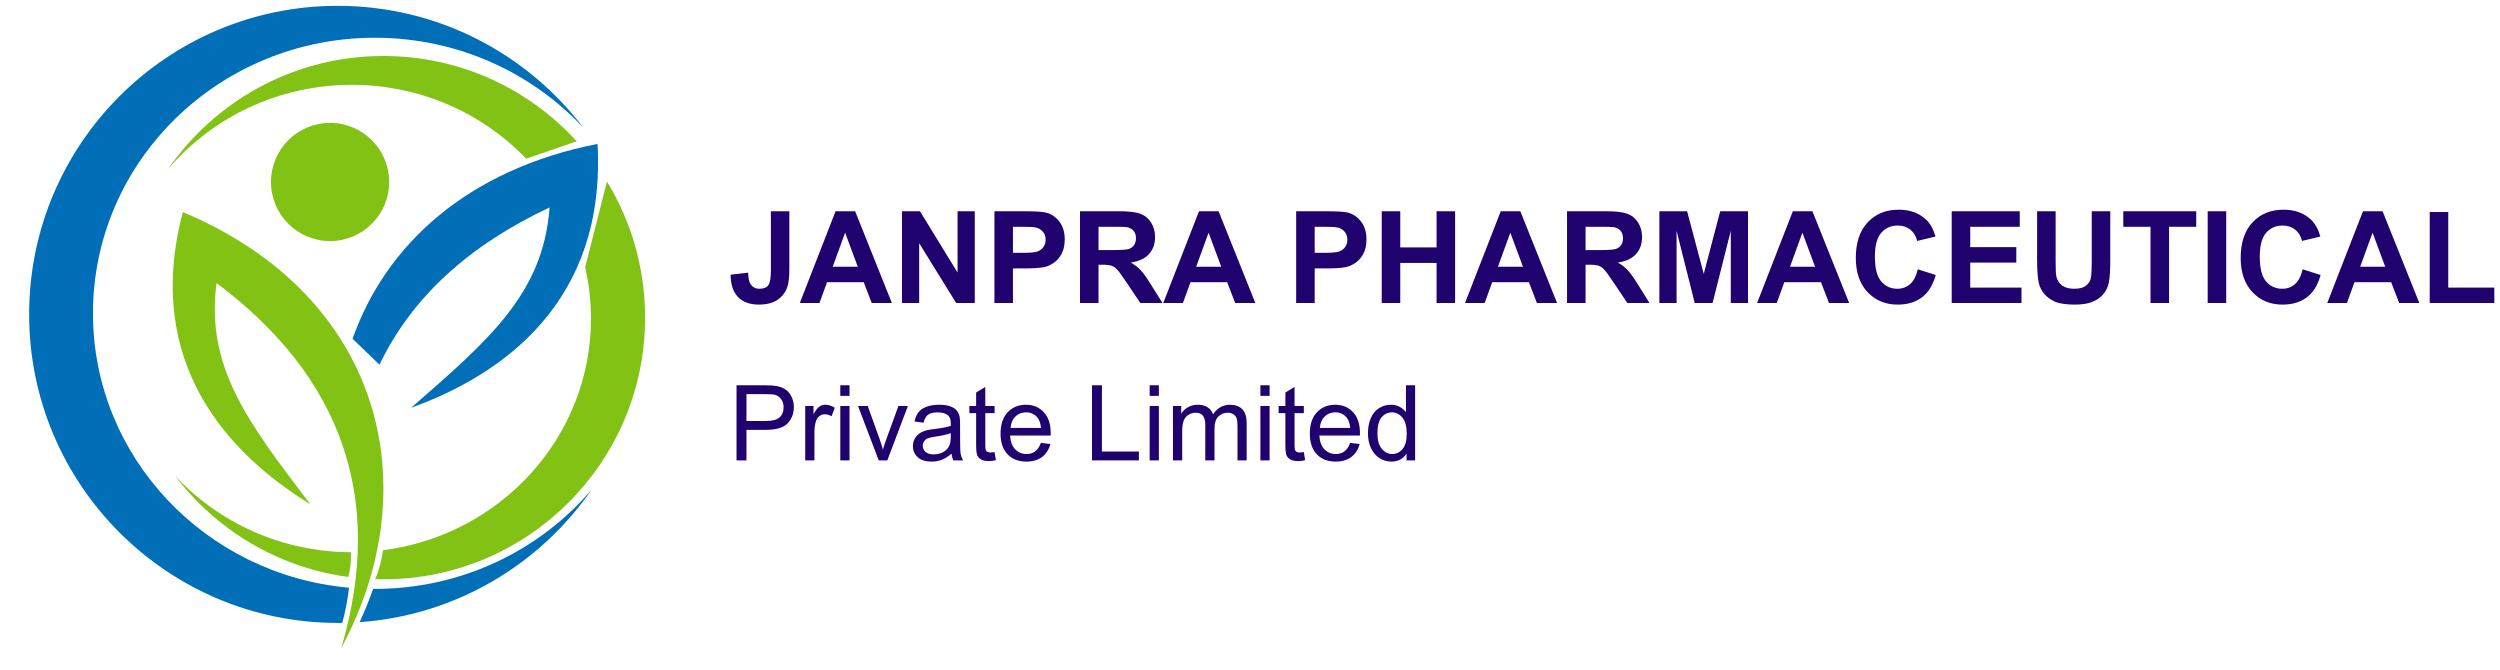
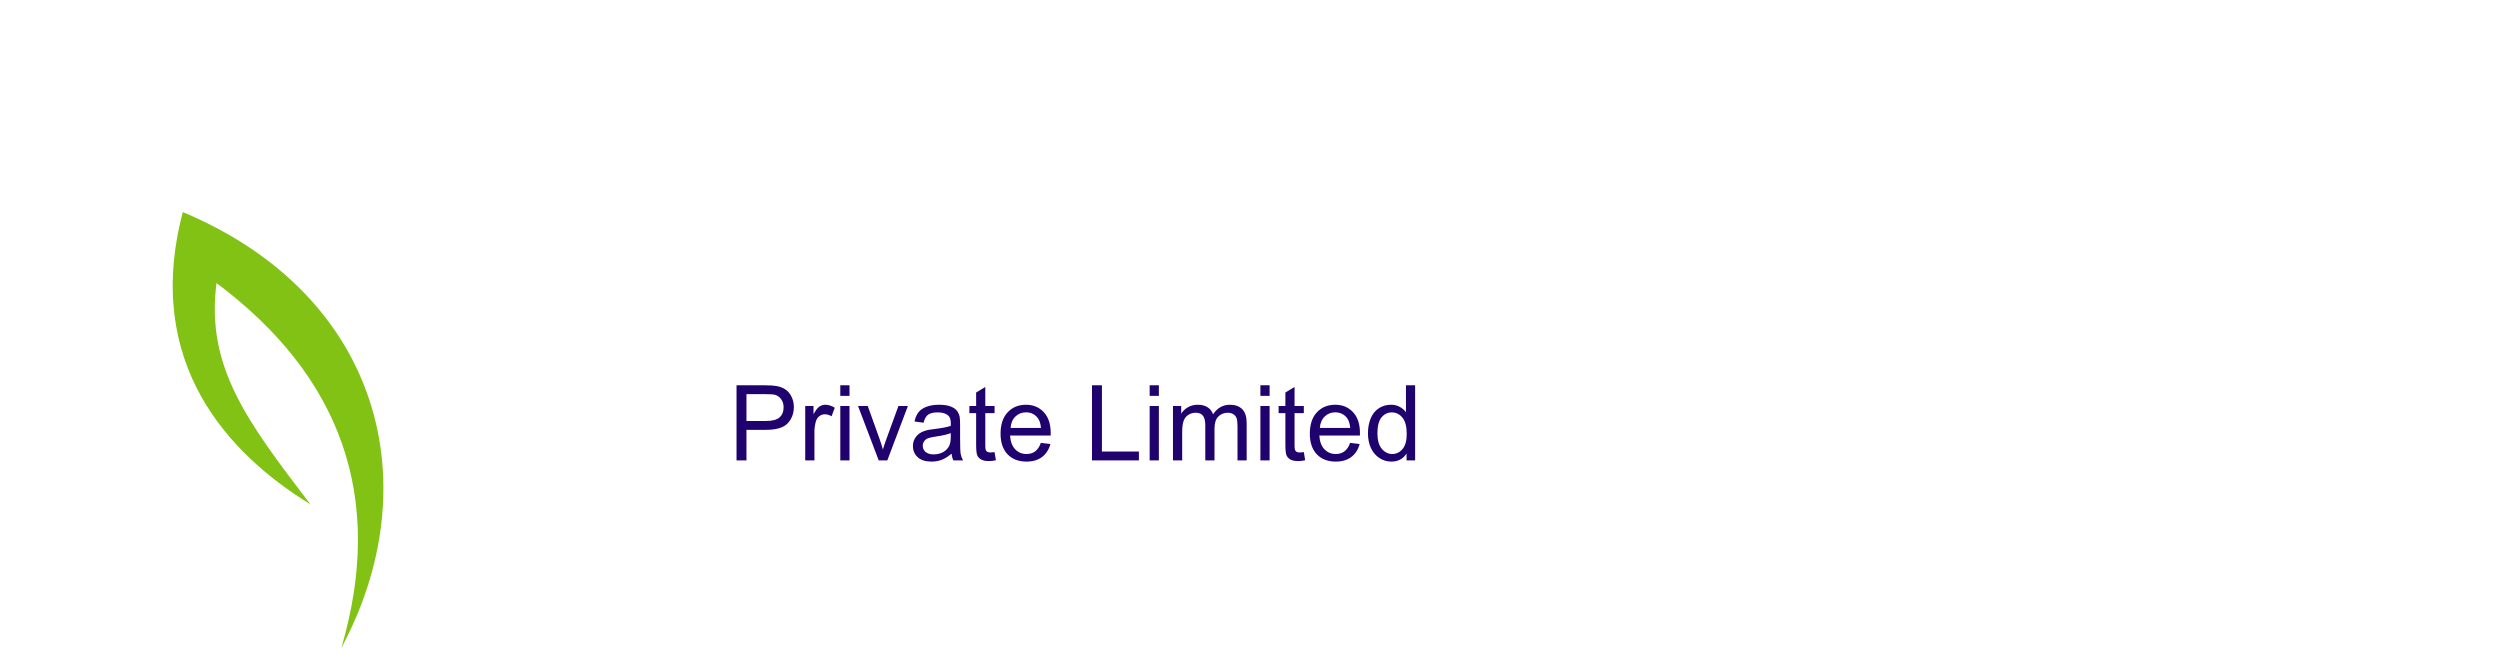
<svg xmlns="http://www.w3.org/2000/svg" width="429" height="115" viewBox="0 0 429 115" fill="none">
-   <path d="M132.283 36.252H135.452V46.221C135.452 47.524 135.338 48.527 135.108 49.228C134.8 50.145 134.242 50.883 133.433 51.441C132.623 51.993 131.556 52.269 130.231 52.269C128.677 52.269 127.481 51.835 126.644 50.969C125.806 50.095 125.383 48.817 125.376 47.134L128.373 46.79C128.409 47.692 128.541 48.33 128.771 48.702C129.114 49.268 129.637 49.551 130.339 49.551C131.048 49.551 131.549 49.35 131.843 48.949C132.136 48.541 132.283 47.7 132.283 46.425V36.252ZM153.048 52H149.589L148.214 48.423H141.919L140.619 52H137.246L143.38 36.252H146.742L153.048 52ZM147.193 45.77L145.023 39.926L142.896 45.77H147.193ZM154.777 52V36.252H157.871L164.316 46.769V36.252H167.271V52H164.08L157.731 41.73V52H154.777ZM170.644 52V36.252H175.746C177.68 36.252 178.94 36.331 179.527 36.488C180.43 36.725 181.185 37.24 181.794 38.035C182.403 38.823 182.707 39.843 182.707 41.097C182.707 42.063 182.532 42.876 182.181 43.535C181.83 44.194 181.382 44.713 180.838 45.093C180.301 45.465 179.753 45.712 179.194 45.834C178.435 45.984 177.336 46.06 175.896 46.06H173.823V52H170.644ZM173.823 38.916V43.385H175.563C176.817 43.385 177.655 43.302 178.077 43.138C178.5 42.973 178.829 42.715 179.065 42.364C179.309 42.013 179.431 41.605 179.431 41.14C179.431 40.567 179.262 40.094 178.926 39.722C178.589 39.349 178.163 39.117 177.647 39.023C177.268 38.952 176.505 38.916 175.359 38.916H173.823ZM185.328 52V36.252H192.021C193.703 36.252 194.924 36.395 195.684 36.682C196.45 36.961 197.062 37.462 197.521 38.185C197.979 38.909 198.208 39.736 198.208 40.667C198.208 41.849 197.861 42.826 197.166 43.6C196.471 44.366 195.433 44.849 194.051 45.05C194.738 45.451 195.304 45.891 195.748 46.371C196.199 46.851 196.804 47.703 197.563 48.928L199.486 52H195.684L193.385 48.573C192.568 47.349 192.01 46.579 191.709 46.264C191.408 45.941 191.09 45.723 190.753 45.608C190.416 45.487 189.883 45.426 189.152 45.426H188.508V52H185.328ZM188.508 42.912H190.86C192.386 42.912 193.338 42.848 193.718 42.719C194.097 42.59 194.395 42.368 194.609 42.053C194.824 41.738 194.932 41.344 194.932 40.871C194.932 40.341 194.788 39.915 194.502 39.593C194.223 39.263 193.825 39.056 193.31 38.97C193.052 38.934 192.278 38.916 190.989 38.916H188.508V42.912ZM215.417 52H211.958L210.583 48.423H204.288L202.988 52H199.615L205.749 36.252H209.111L215.417 52ZM209.562 45.77L207.393 39.926L205.266 45.77H209.562ZM222.421 52V36.252H227.523C229.457 36.252 230.717 36.331 231.305 36.488C232.207 36.725 232.963 37.24 233.571 38.035C234.18 38.823 234.484 39.843 234.484 41.097C234.484 42.063 234.309 42.876 233.958 43.535C233.607 44.194 233.16 44.713 232.615 45.093C232.078 45.465 231.53 45.712 230.972 45.834C230.213 45.984 229.113 46.06 227.674 46.06H225.601V52H222.421ZM225.601 38.916V43.385H227.341C228.594 43.385 229.432 43.302 229.854 43.138C230.277 42.973 230.606 42.715 230.843 42.364C231.086 42.013 231.208 41.605 231.208 41.14C231.208 40.567 231.04 40.094 230.703 39.722C230.367 39.349 229.94 39.117 229.425 39.023C229.045 38.952 228.283 38.916 227.137 38.916H225.601ZM237.105 52V36.252H240.285V42.45H246.516V36.252H249.695V52H246.516V45.114H240.285V52H237.105ZM267.194 52H263.735L262.36 48.423H256.065L254.766 52H251.393L257.526 36.252H260.889L267.194 52ZM261.34 45.77L259.17 39.926L257.043 45.77H261.34ZM268.902 52V36.252H275.595C277.278 36.252 278.499 36.395 279.258 36.682C280.024 36.961 280.636 37.462 281.095 38.185C281.553 38.909 281.782 39.736 281.782 40.667C281.782 41.849 281.435 42.826 280.74 43.6C280.046 44.366 279.007 44.849 277.625 45.05C278.312 45.451 278.878 45.891 279.322 46.371C279.773 46.851 280.379 47.703 281.138 48.928L283.061 52H279.258L276.959 48.573C276.143 47.349 275.584 46.579 275.283 46.264C274.982 45.941 274.664 45.723 274.327 45.608C273.991 45.487 273.457 45.426 272.727 45.426H272.082V52H268.902ZM272.082 42.912H274.435C275.96 42.912 276.912 42.848 277.292 42.719C277.672 42.59 277.969 42.368 278.184 42.053C278.398 41.738 278.506 41.344 278.506 40.871C278.506 40.341 278.363 39.915 278.076 39.593C277.797 39.263 277.399 39.056 276.884 38.97C276.626 38.934 275.853 38.916 274.563 38.916H272.082V42.912ZM284.747 52V36.252H289.506L292.363 46.994L295.188 36.252H299.958V52H297.004V39.603L293.878 52H290.816L287.701 39.603V52H284.747ZM317.317 52H313.858L312.483 48.423H306.188L304.889 52H301.516L307.649 36.252H311.012L317.317 52ZM311.463 45.77L309.293 39.926L307.166 45.77H311.463ZM329.091 46.21L332.174 47.188C331.701 48.906 330.913 50.185 329.811 51.023C328.715 51.853 327.322 52.269 325.632 52.269C323.541 52.269 321.822 51.556 320.476 50.131C319.129 48.699 318.456 46.743 318.456 44.266C318.456 41.645 319.133 39.611 320.486 38.164C321.84 36.71 323.619 35.983 325.825 35.983C327.752 35.983 329.316 36.553 330.52 37.691C331.236 38.365 331.773 39.331 332.131 40.592L328.983 41.344C328.797 40.527 328.407 39.883 327.812 39.41C327.225 38.938 326.509 38.701 325.664 38.701C324.497 38.701 323.548 39.12 322.817 39.958C322.094 40.796 321.732 42.153 321.732 44.029C321.732 46.02 322.09 47.438 322.807 48.283C323.523 49.128 324.454 49.551 325.6 49.551C326.445 49.551 327.172 49.282 327.78 48.745C328.389 48.208 328.826 47.363 329.091 46.21ZM334.913 52V36.252H346.59V38.916H338.093V42.407H345.999V45.06H338.093V49.347H346.891V52H334.913ZM349.565 36.252H352.745V44.781C352.745 46.135 352.785 47.012 352.863 47.413C352.999 48.058 353.322 48.577 353.83 48.971C354.346 49.357 355.048 49.551 355.936 49.551C356.838 49.551 357.518 49.368 357.977 49.003C358.435 48.63 358.711 48.176 358.804 47.639C358.897 47.102 358.943 46.21 358.943 44.964V36.252H362.123V44.523C362.123 46.414 362.037 47.75 361.865 48.53C361.693 49.311 361.375 49.97 360.909 50.507C360.451 51.044 359.835 51.474 359.062 51.796C358.288 52.111 357.278 52.269 356.032 52.269C354.528 52.269 353.386 52.097 352.605 51.753C351.832 51.402 351.22 50.951 350.769 50.399C350.317 49.841 350.02 49.257 349.877 48.648C349.669 47.746 349.565 46.414 349.565 44.652V36.252ZM369.03 52V38.916H364.357V36.252H376.872V38.916H372.21V52H369.03ZM378.838 52V36.252H382.018V52H378.838ZM395.134 46.21L398.217 47.188C397.744 48.906 396.956 50.185 395.854 51.023C394.758 51.853 393.365 52.269 391.675 52.269C389.584 52.269 387.865 51.556 386.519 50.131C385.172 48.699 384.499 46.743 384.499 44.266C384.499 41.645 385.176 39.611 386.529 38.164C387.883 36.71 389.662 35.983 391.868 35.983C393.795 35.983 395.359 36.553 396.562 37.691C397.279 38.365 397.816 39.331 398.174 40.592L395.026 41.344C394.84 40.527 394.45 39.883 393.855 39.41C393.268 38.938 392.552 38.701 391.707 38.701C390.54 38.701 389.591 39.12 388.86 39.958C388.137 40.796 387.775 42.153 387.775 44.029C387.775 46.02 388.133 47.438 388.85 48.283C389.566 49.128 390.497 49.551 391.643 49.551C392.488 49.551 393.215 49.282 393.823 48.745C394.432 48.208 394.869 47.363 395.134 46.21ZM415.157 52H411.698L410.323 48.423H404.028L402.729 52H399.355L405.489 36.252H408.852L415.157 52ZM409.303 45.77L407.133 39.926L405.006 45.77H409.303ZM416.94 52V36.381H420.12V49.347H428.026V52H416.94Z" fill="#20026F" />
  <path d="M126.389 79V66.115H131.249C132.104 66.115 132.758 66.156 133.209 66.238C133.842 66.344 134.372 66.546 134.8 66.845C135.228 67.138 135.57 67.551 135.828 68.084C136.092 68.617 136.224 69.203 136.224 69.842C136.224 70.938 135.875 71.866 135.178 72.628C134.48 73.384 133.221 73.762 131.398 73.762H128.094V79H126.389ZM128.094 72.241H131.425C132.526 72.241 133.309 72.036 133.771 71.626C134.234 71.216 134.466 70.639 134.466 69.894C134.466 69.356 134.328 68.895 134.053 68.515C133.783 68.128 133.426 67.873 132.98 67.75C132.693 67.674 132.163 67.636 131.39 67.636H128.094V72.241ZM138.175 79V69.666H139.599V71.081C139.962 70.419 140.296 69.982 140.601 69.772C140.911 69.561 141.251 69.455 141.62 69.455C142.153 69.455 142.695 69.625 143.246 69.965L142.701 71.433C142.314 71.204 141.928 71.09 141.541 71.09C141.195 71.09 140.885 71.195 140.609 71.406C140.334 71.611 140.138 71.898 140.021 72.268C139.845 72.83 139.757 73.445 139.757 74.113V79H138.175ZM144.195 67.935V66.115H145.777V67.935H144.195ZM144.195 79V69.666H145.777V79H144.195ZM150.787 79L147.236 69.666H148.906L150.91 75.256C151.127 75.859 151.326 76.486 151.508 77.137C151.648 76.644 151.845 76.053 152.097 75.361L154.171 69.666H155.797L152.264 79H150.787ZM163.285 77.849C162.699 78.347 162.134 78.698 161.589 78.903C161.05 79.108 160.47 79.211 159.849 79.211C158.823 79.211 158.035 78.962 157.484 78.464C156.934 77.96 156.658 77.318 156.658 76.539C156.658 76.082 156.761 75.666 156.966 75.291C157.177 74.91 157.449 74.606 157.783 74.377C158.123 74.148 158.504 73.976 158.926 73.858C159.236 73.776 159.705 73.697 160.332 73.621C161.609 73.469 162.55 73.287 163.153 73.076C163.159 72.859 163.162 72.722 163.162 72.663C163.162 72.019 163.013 71.564 162.714 71.301C162.31 70.943 161.709 70.765 160.912 70.765C160.168 70.765 159.617 70.897 159.26 71.16C158.908 71.418 158.647 71.878 158.478 72.54L156.931 72.329C157.071 71.667 157.303 71.134 157.625 70.73C157.947 70.319 158.413 70.006 159.022 69.789C159.632 69.566 160.338 69.455 161.141 69.455C161.938 69.455 162.585 69.549 163.083 69.736C163.581 69.924 163.947 70.161 164.182 70.448C164.416 70.73 164.58 71.087 164.674 71.52C164.727 71.79 164.753 72.276 164.753 72.98V75.089C164.753 76.56 164.785 77.491 164.85 77.884C164.92 78.27 165.055 78.643 165.254 79H163.602C163.438 78.672 163.332 78.288 163.285 77.849ZM163.153 74.315C162.579 74.55 161.718 74.749 160.569 74.913C159.919 75.007 159.459 75.112 159.189 75.23C158.92 75.347 158.712 75.519 158.565 75.748C158.419 75.971 158.346 76.22 158.346 76.495C158.346 76.917 158.504 77.269 158.82 77.55C159.143 77.831 159.611 77.972 160.227 77.972C160.836 77.972 161.378 77.84 161.853 77.576C162.327 77.307 162.676 76.94 162.898 76.478C163.068 76.12 163.153 75.593 163.153 74.895V74.315ZM170.668 77.585L170.896 78.982C170.451 79.076 170.053 79.123 169.701 79.123C169.127 79.123 168.682 79.032 168.365 78.851C168.049 78.669 167.826 78.432 167.697 78.139C167.568 77.84 167.504 77.216 167.504 76.267V70.897H166.344V69.666H167.504V67.355L169.077 66.405V69.666H170.668V70.897H169.077V76.355C169.077 76.806 169.104 77.096 169.156 77.225C169.215 77.353 169.306 77.456 169.429 77.532C169.558 77.608 169.739 77.647 169.974 77.647C170.149 77.647 170.381 77.626 170.668 77.585ZM178.613 75.994L180.248 76.196C179.99 77.151 179.513 77.893 178.815 78.42C178.118 78.947 177.228 79.211 176.144 79.211C174.778 79.211 173.694 78.792 172.892 77.954C172.095 77.11 171.696 75.93 171.696 74.412C171.696 72.842 172.101 71.623 172.909 70.756C173.718 69.889 174.767 69.455 176.056 69.455C177.304 69.455 178.323 69.88 179.114 70.73C179.905 71.579 180.301 72.774 180.301 74.315C180.301 74.409 180.298 74.55 180.292 74.737H173.331C173.39 75.763 173.68 76.548 174.201 77.093C174.723 77.638 175.373 77.91 176.152 77.91C176.732 77.91 177.228 77.758 177.638 77.453C178.048 77.148 178.373 76.662 178.613 75.994ZM173.419 73.436H178.631C178.561 72.651 178.361 72.062 178.033 71.67C177.529 71.061 176.876 70.756 176.073 70.756C175.347 70.756 174.734 70.999 174.236 71.485C173.744 71.972 173.472 72.622 173.419 73.436ZM187.385 79V66.115H189.09V77.48H195.436V79H187.385ZM197.281 67.935V66.115H198.863V67.935H197.281ZM197.281 79V69.666H198.863V79H197.281ZM201.28 79V69.666H202.695V70.976C202.988 70.519 203.378 70.152 203.864 69.877C204.351 69.596 204.904 69.455 205.525 69.455C206.217 69.455 206.782 69.599 207.222 69.886C207.667 70.173 207.98 70.574 208.162 71.09C208.9 70 209.861 69.455 211.045 69.455C211.971 69.455 212.683 69.713 213.181 70.228C213.679 70.738 213.928 71.526 213.928 72.593V79H212.354V73.12C212.354 72.487 212.302 72.033 212.196 71.758C212.097 71.477 211.912 71.251 211.643 71.081C211.373 70.911 211.057 70.826 210.693 70.826C210.037 70.826 209.492 71.046 209.059 71.485C208.625 71.919 208.408 72.616 208.408 73.577V79H206.826V72.936C206.826 72.232 206.697 71.705 206.439 71.353C206.182 71.002 205.76 70.826 205.174 70.826C204.729 70.826 204.315 70.943 203.935 71.178C203.56 71.412 203.287 71.755 203.117 72.206C202.947 72.657 202.862 73.308 202.862 74.157V79H201.28ZM216.283 67.935V66.115H217.865V67.935H216.283ZM216.283 79V69.666H217.865V79H216.283ZM223.736 77.585L223.965 78.982C223.52 79.076 223.121 79.123 222.77 79.123C222.195 79.123 221.75 79.032 221.434 78.851C221.117 78.669 220.895 78.432 220.766 78.139C220.637 77.84 220.572 77.216 220.572 76.267V70.897H219.412V69.666H220.572V67.355L222.146 66.405V69.666H223.736V70.897H222.146V76.355C222.146 76.806 222.172 77.096 222.225 77.225C222.283 77.353 222.374 77.456 222.497 77.532C222.626 77.608 222.808 77.647 223.042 77.647C223.218 77.647 223.449 77.626 223.736 77.585ZM231.682 75.994L233.316 76.196C233.059 77.151 232.581 77.893 231.884 78.42C231.187 78.947 230.296 79.211 229.212 79.211C227.847 79.211 226.763 78.792 225.96 77.954C225.163 77.11 224.765 75.93 224.765 74.412C224.765 72.842 225.169 71.623 225.978 70.756C226.786 69.889 227.835 69.455 229.124 69.455C230.372 69.455 231.392 69.88 232.183 70.73C232.974 71.579 233.369 72.774 233.369 74.315C233.369 74.409 233.366 74.55 233.36 74.737H226.399C226.458 75.763 226.748 76.548 227.27 77.093C227.791 77.638 228.441 77.91 229.221 77.91C229.801 77.91 230.296 77.758 230.706 77.453C231.116 77.148 231.441 76.662 231.682 75.994ZM226.487 73.436H231.699C231.629 72.651 231.43 72.062 231.102 71.67C230.598 71.061 229.944 70.756 229.142 70.756C228.415 70.756 227.803 70.999 227.305 71.485C226.812 71.972 226.54 72.622 226.487 73.436ZM241.367 79V77.822C240.775 78.748 239.905 79.211 238.757 79.211C238.013 79.211 237.327 79.006 236.7 78.596C236.079 78.186 235.596 77.614 235.25 76.882C234.91 76.144 234.74 75.297 234.74 74.342C234.74 73.41 234.896 72.566 235.206 71.811C235.517 71.049 235.982 70.466 236.604 70.061C237.225 69.657 237.919 69.455 238.687 69.455C239.249 69.455 239.75 69.575 240.189 69.815C240.629 70.05 240.986 70.357 241.262 70.738V66.115H242.835V79H241.367ZM236.366 74.342C236.366 75.537 236.618 76.431 237.122 77.022C237.626 77.614 238.221 77.91 238.906 77.91C239.598 77.91 240.184 77.629 240.664 77.066C241.15 76.498 241.394 75.634 241.394 74.474C241.394 73.196 241.147 72.259 240.655 71.661C240.163 71.064 239.557 70.765 238.836 70.765C238.133 70.765 237.544 71.052 237.069 71.626C236.601 72.2 236.366 73.106 236.366 74.342Z" fill="#20026F" />
-   <path fill-rule="evenodd" clip-rule="evenodd" d="M57.947 1C75.161 1 90.457 9.222 100.128 21.949C91.277 12.445 78.519 6.477 64.337 6.477C37.62 6.477 15.954 27.653 15.954 53.765C15.954 78.411 35.258 98.656 59.892 100.851C59.654 102.893 59.284 104.909 58.728 106.888C58.468 106.892 58.208 106.894 57.947 106.894C28.71 106.894 5 83.184 5 53.947C5 24.71 28.71 1 57.947 1ZM64.033 101.048C64.135 101.049 64.236 101.052 64.337 101.052C79.3 101.052 92.677 94.409 101.553 83.978C92.67 96.85 78.237 105.598 61.713 106.761C62.573 104.907 63.343 102.985 64.033 101.048Z" fill="#006FB8" />
-   <path fill-rule="evenodd" clip-rule="evenodd" d="M65.8 99.405C65.327 99.405 64.856 99.398 64.387 99.384C65.072 97.763 65.486 96.105 65.729 94.421C85.859 91.859 101.41 75.032 101.41 54.66C101.41 51.634 101.066 48.686 100.415 45.851L104.154 31.159C108.306 37.962 110.699 45.955 110.699 54.506C110.699 79.299 90.593 99.405 65.8 99.405ZM59.772 99.004C47.663 97.378 37.083 90.922 30.03 81.641C37.501 89.663 48.254 94.713 60.214 94.76C60.284 96.174 60.136 97.589 59.772 99.004ZM90.303 27.23C82.817 19.433 72.181 14.561 60.381 14.561C47.692 14.561 36.349 20.194 28.822 29.04C36.922 17.302 50.463 9.606 65.8 9.606C78.934 9.606 90.751 15.249 98.962 24.241L90.303 27.23Z" fill="#81C214" />
  <path fill-rule="evenodd" clip-rule="evenodd" d="M58.572 111.187C73.557 83.281 65.557 50.748 31.374 36.392C24.515 62.339 39.249 77.937 53.259 86.538C42.648 72.596 35.256 63.068 37.154 48.574C58.517 64.541 66.146 85.412 58.572 111.187Z" fill="#81C214" />
-   <path fill-rule="evenodd" clip-rule="evenodd" d="M60.499 58.135C66.232 41.894 80.352 29.053 102.542 24.694C104.032 51.848 86.215 64.307 70.55 69.971C83.936 58.31 93.223 50.37 94.309 35.598C80.428 42.103 70.612 51.081 65.121 62.584L60.499 58.135Z" fill="#006FB8" />
-   <path fill-rule="evenodd" clip-rule="evenodd" d="M56.64 21.087C62.239 21.087 66.78 25.627 66.78 31.226C66.78 36.825 62.239 41.366 56.64 41.366C51.041 41.366 46.501 36.825 46.501 31.226C46.501 25.627 51.041 21.087 56.64 21.087Z" fill="#81C214" />
</svg>